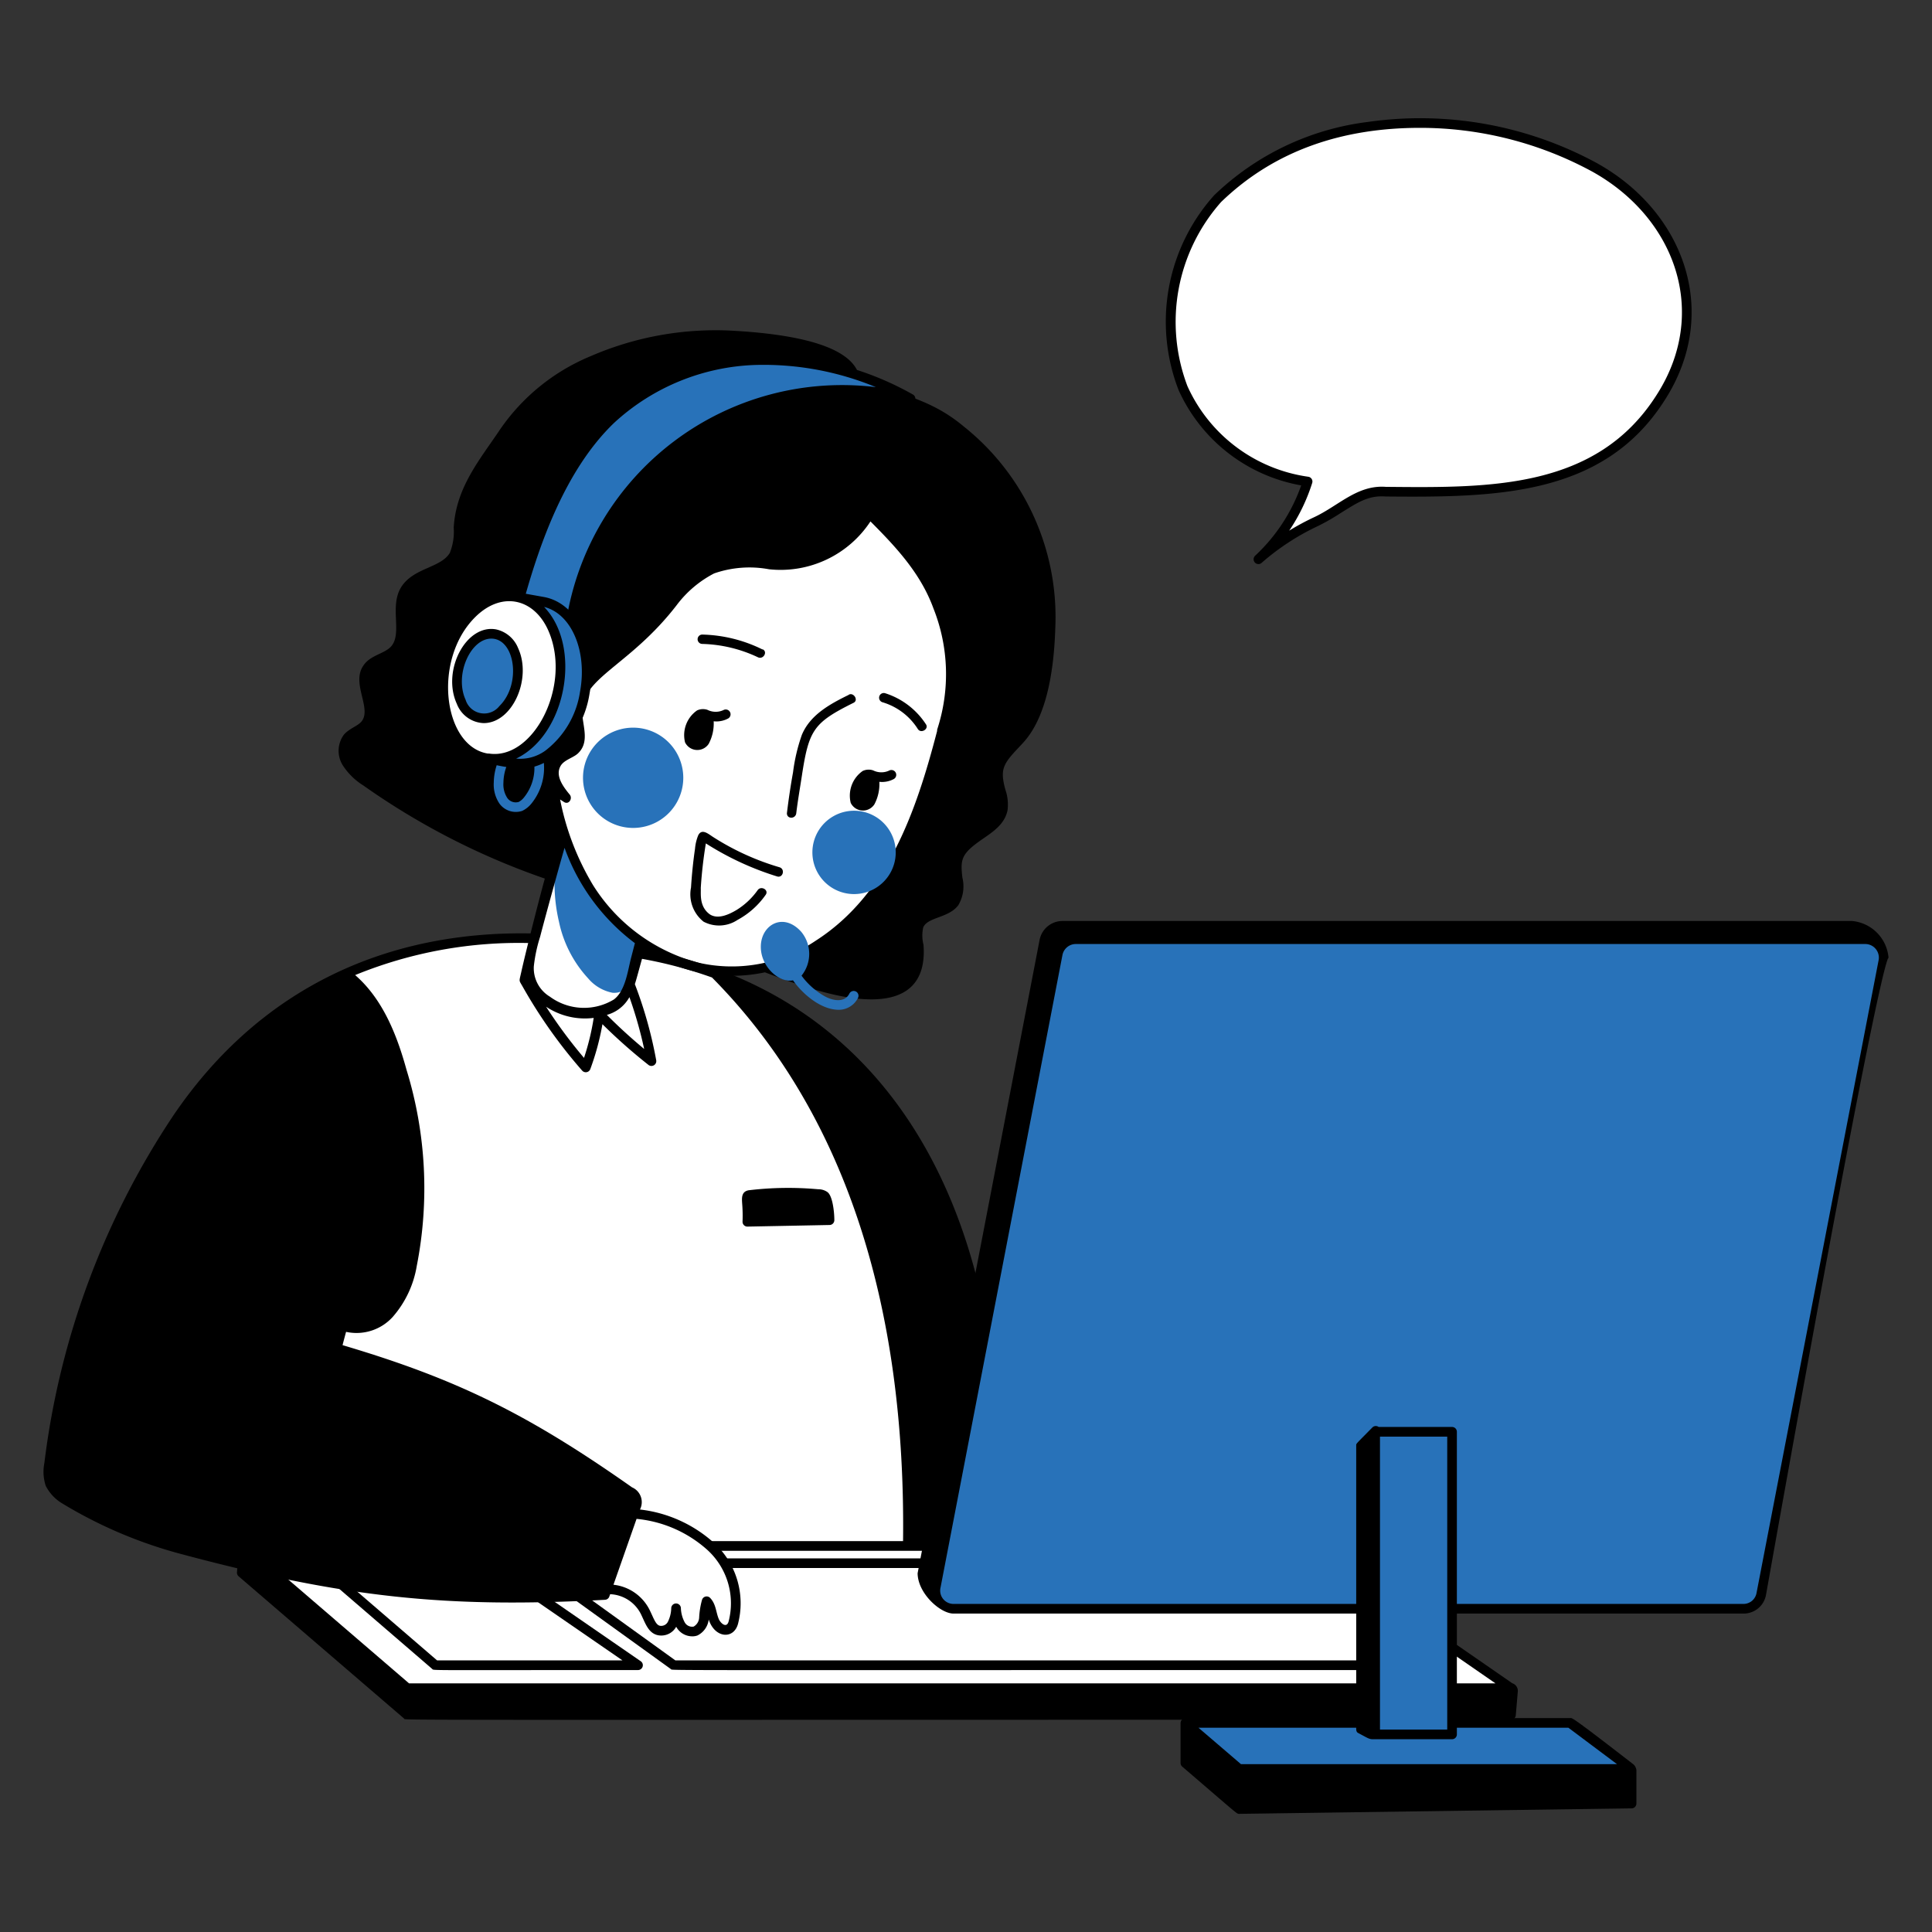
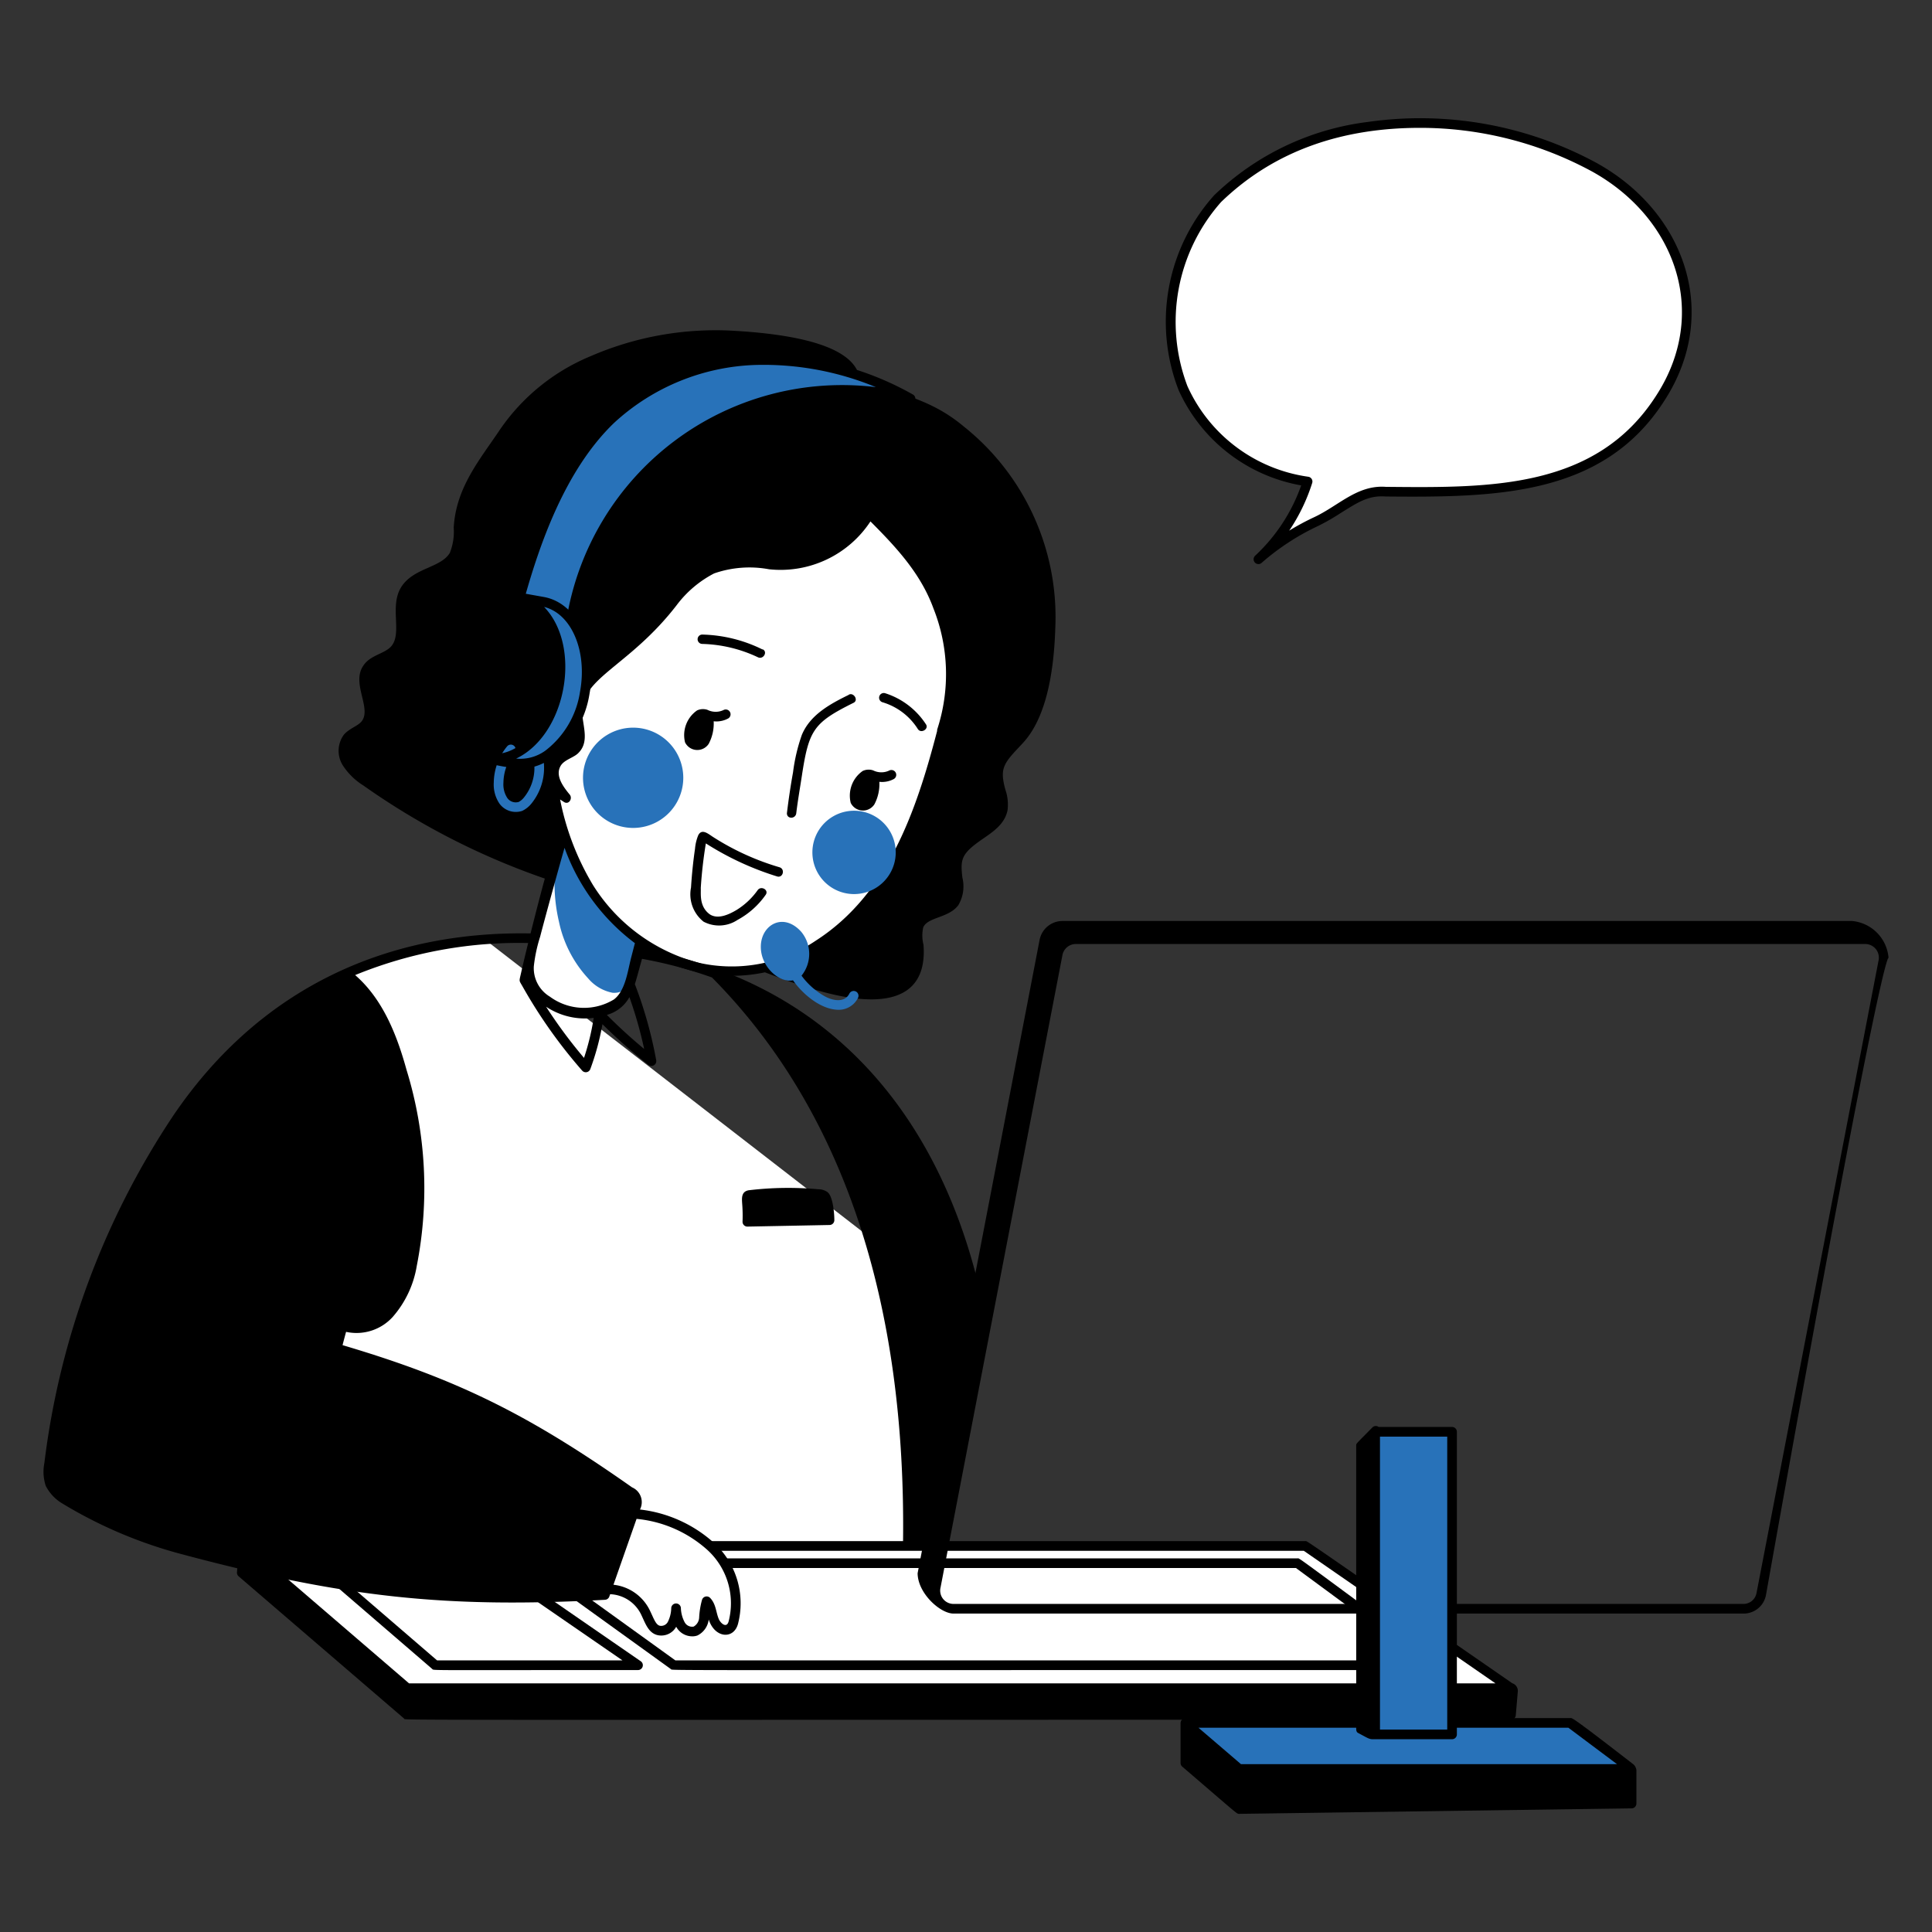
<svg xmlns="http://www.w3.org/2000/svg" viewBox="0 0 400 400" id="Digital-Customer-Service--Streamline-Lagos" height="400" width="400">
  <rect x="0" y="0" width="400" height="400" fill="#333333" stroke="none" />
  <desc>
    Digital Customer Service Streamline Illustration: https://streamlinehq.com
  </desc>
  <g>
-     <path d="M179.648 255.852a187.288 187.288 0 0 1 6.746 32.4c1.136 9.7 1.048 31.756 1.044 31.556 -30.826 0.22 -39.814 0.628 -54.93 -1.502 -25.45 -5.31 -59.896 -30.876 -66.826 -33.4a61.488 61.488 0 0 1 3.788 -10.534c5 2.4 11.254 -0.8 14.1 -5.53a31.772 31.772 0 0 0 3.07 -16.2 109.622 109.622 0 0 0 -2.296 -26.736 47.02 47.02 0 0 0 -12.578 -23.362 56.668 56.668 0 0 1 29 -7.742c18.12 0.132 38.906 3.8 49.572 7.354 7.536 2.512 8.08 8.542 10.922 14.268 3.31 6.668 11.81 17.692 18.388 39.428Z" fill="#ffffff" stroke-width="2" />
+     <path d="M179.648 255.852a187.288 187.288 0 0 1 6.746 32.4c1.136 9.7 1.048 31.756 1.044 31.556 -30.826 0.22 -39.814 0.628 -54.93 -1.502 -25.45 -5.31 -59.896 -30.876 -66.826 -33.4a61.488 61.488 0 0 1 3.788 -10.534c5 2.4 11.254 -0.8 14.1 -5.53a31.772 31.772 0 0 0 3.07 -16.2 109.622 109.622 0 0 0 -2.296 -26.736 47.02 47.02 0 0 0 -12.578 -23.362 56.668 56.668 0 0 1 29 -7.742Z" fill="#ffffff" stroke-width="2" />
    <path d="M109.92 196.684a157.54 157.54 0 0 1 7.132 -22.338 76.824 76.824 0 0 0 10.368 13 14.428 14.428 0 0 1 4.618 6.552 12.868 12.868 0 0 1 -0.94 6.856 18.336 18.336 0 0 1 -2.544 5.53 8.294 8.294 0 0 1 -6.8 3.014c-5.2 0.166 -11.39 -2.212 -12.302 -7.354a13.216 13.216 0 0 1 0.468 -5.26Z" fill="#ffffff" stroke-width="2" />
    <path d="M121.78 202.574a24.732 24.732 0 0 1 -6.054 -11.75 34.874 34.874 0 0 1 0 -15.898c0.258 -1.028 1.742 -4.314 1.354 -5.254a55.082 55.082 0 0 0 11.584 17.4c1.544 1.4 3.6 2.072 4.314 4.23a8.8 8.8 0 0 1 -0.276 4.976c-0.8 3.068 -1.246 9.622 -5.89 9.262a8.82 8.82 0 0 1 -5.032 -2.966Z" fill="#2872b9" stroke-width="2" />
    <path d="M199.448 88.228c-4.964 -4.136 -9.6 -5.682 -15.478 -7.636a23.578 23.578 0 0 1 -6.16 -3.02c-1.528 -5.134 -10.262 -8.2 -25.974 -9.094a65.056 65.056 0 0 0 -29.636 5.3 42.4 42.4 0 0 0 -18.724 15.222c-4.152 6.2 -9.054 11.902 -9.54 20.232a11.834 11.834 0 0 1 -0.8 5.224c-1.874 3.16 -7.55 3.064 -10.078 7.112s0.4 9.742 -2.2 12.4c-1.482 1.456 -4.248 1.704 -5.656 3.882 -2.48 3.64 1.768 8.778 -0.31 11.472 -0.764 0.99 -2.5 1.446 -3.678 2.764a5.648 5.648 0 0 0 -0.224 6.4 13.674 13.674 0 0 0 4.24 4.14A149.54 149.54 0 0 0 112.8 181.898c-1.516 5.504 -4.06 15.658 -4.888 19.4 -0.456 2.064 -0.498 1.554 0.3 2.974a103.362 103.362 0 0 0 12.314 17.382 1 1 0 0 0 1.69 -0.31 52.8 52.8 0 0 0 2.512 -9.296 111.676 111.676 0 0 0 9.534 8.434 1 1 0 0 0 1.6 -0.964 87.932 87.932 0 0 0 -4.42 -15.758c0.314 -0.978 0.456 -1.546 2 -7.142a32.868 32.868 0 0 0 24.926 4.692c6.354 2.4 14.942 5.6 22.046 5.6 7.622 0 11.368 -3.812 10.784 -11.306a7.818 7.818 0 0 1 -0.052 -3.6c0.938 -2.176 5.258 -1.9 7.268 -4.6a7.64 7.64 0 0 0 0.834 -5.724c-0.432 -3.83 -0.256 -4.922 4.28 -8.04 2.226 -1.528 4.528 -3.108 5.074 -5.894a9.4 9.4 0 0 0 -0.452 -4.26c-1.118 -4.144 -0.532 -5.244 2.688 -8.644 0.456 -0.48 0.908 -0.958 1.326 -1.444 3.852 -4.476 5.98 -12.35 6.324 -23.4a50.458 50.458 0 0 0 -19.04 -41.77Zm-78.534 130.8a101.14 101.14 0 0 1 -7.852 -10.6 14.482 14.482 0 0 0 9.856 2.318 50.84 50.84 0 0 1 -2.004 8.28Zm12.454 -1.85c-2.684 -2.224 -5.27 -4.586 -7.726 -7.054a7.664 7.664 0 0 0 4.674 -3.676 86.326 86.326 0 0 1 3.052 10.728Zm-2.658 -19.054c-0.746 2.766 -1.16 6.94 -3.6 8.8a11.912 11.912 0 0 1 -13.27 -0.58 6.88 6.88 0 0 1 -3.318 -6.276 31.098 31.098 0 0 1 1.3 -6.11c1.078 -4.2 4.494 -16.508 5.062 -18.426a42.678 42.678 0 0 0 14.564 19.736Z" fill="#000000" stroke-width="2" />
    <path d="M116.03 158.642c-1.134 2.072 0.718 4.4 1.936 5.888 0.634 0.8 -0.2 2.156 -1.19 1.522 -0.062 -0.04 -0.612 -0.4 -0.812 -0.524a54.888 54.888 0 0 0 6.812 17.72A36.904 36.904 0 0 0 144.12 199.2a31 31 0 0 0 24.744 -4.424c14.962 -9.588 20.848 -26.886 25.162 -43.456a0.938 0.938 0 0 1 0.054 -0.42 36.83 36.83 0 0 0 -0.8 -24.882c-2.652 -7.288 -7.718 -12.706 -13.06 -18.064a22.28 22.28 0 0 1 -21 9.906 22.284 22.284 0 0 0 -11.364 0.858 22.8 22.8 0 0 0 -7.742 6.552c-10 12.958 -20.2 15.098 -19.546 22.754 0.22 2.656 1.382 5.668 -0.8 7.852 -0.968 1.024 -3.02 1.41 -3.738 2.766Z" fill="#ffffff" stroke-width="2" />
    <path d="M185.428 159.932a1 1 0 0 0 -1.362 -0.382 3.8 3.8 0 0 1 -3.286 -0.048 2.88 2.88 0 0 0 -2.178 0.126 6.23 6.23 0 0 0 -2.47 6.6 2.824 2.824 0 0 0 4.898 0.308 8.98 8.98 0 0 0 1.03 -4.668 5.146 5.146 0 0 0 2.988 -0.574 1 1 0 0 0 0.38 -1.362Z" fill="#000000" stroke-width="2" />
    <path d="M120.706 161.034a10.38 10.38 0 1 0 20.76 0 10.38 10.38 0 1 0 -20.76 0" fill="#2872b9" stroke-width="2" />
    <path d="M168.196 176.482a8.628 8.628 0 1 0 17.256 0 8.628 8.628 0 1 0 -17.256 0" fill="#2872b9" stroke-width="2" />
    <path d="M175.748 143.85c-3.898 1.908 -7.99 4.12 -9.732 8.294a37.136 37.136 0 0 0 -1.824 7.742c-0.498 2.764 -0.912 5.528 -1.272 8.488 0 1.244 1.788 1.214 1.936 0 0.314 -2.6 0.768 -5.162 1.16 -7.742 1.45 -9.526 2.416 -11 10.7 -15.124 1.108 -0.55 0 -2.212 -0.968 -1.686Z" fill="#000000" stroke-width="2" />
    <path d="M183.242 143.518a0.972 0.972 0 0 0 -1.2 0.678 0.982 0.982 0 0 0 0.678 1.2 13.024 13.024 0 0 1 7.3 5.53c0.666 1.048 2.35 0 1.686 -0.968a15.742 15.742 0 0 0 -8.464 -6.44Z" fill="#000000" stroke-width="2" />
    <path d="M157.888 134.476A29.616 29.616 0 0 0 145.4 131.38a0.968 0.968 0 0 0 0 1.936 28.64 28.64 0 0 1 11.52 2.764c1.112 0.542 2.102 -1.134 0.968 -1.658Z" fill="#000000" stroke-width="2" />
    <path d="M103.41 166.384a7.094 7.094 0 0 1 -1.18 -4.38 12.072 12.072 0 0 1 2.742 -7.454 1 1 0 1 1 1.544 1.27 10.098 10.098 0 0 0 -2.288 6.262 5.112 5.112 0 0 0 0.828 3.166 2.142 2.142 0 0 0 2.34 0.784 3.538 3.538 0 0 0 1.054 -0.886 9.736 9.736 0 0 0 1.056 -10.736 1 1 0 0 1 1.766 -0.938A11.732 11.732 0 0 1 110 166.4a5.42 5.42 0 0 1 -1.898 1.49 4.188 4.188 0 0 1 -4.692 -1.506Z" fill="#2872b9" stroke-width="2" />
    <path d="M158.524 176.8a5.936 5.936 0 0 1 1.548 3.842 82.438 82.438 0 0 1 -13.686 -6.042c3.844 0.906 9.174 -1 12.138 2.2Z" fill="#ffffff" stroke-width="2" />
    <path d="M150.728 190.8a3.43 3.43 0 0 1 -4.12 -0.498c-3.014 -2.764 -2.958 -7.216 -2.572 -10.866 -0.374 3.658 -3.186 8.372 -1.132 12.524a5.044 5.044 0 0 0 1 1.272c3.68 3.35 8.6 -2.21 10.562 -4.892a13.828 13.828 0 0 1 -3.738 2.46Z" fill="#ffffff" stroke-width="2" />
    <path d="M161.428 179.57a53.272 53.272 0 0 1 -13.742 -6.248c-0.94 -0.58 -2.35 -1.908 -3.124 -0.388a9.558 9.558 0 0 0 -0.664 2.766q-0.578 3.982 -0.83 8.046a7.214 7.214 0 0 0 2.6 7.078 6.886 6.886 0 0 0 7.022 -0.36 16.954 16.954 0 0 0 5.834 -5.2c0.72 -1 -0.94 -1.962 -1.658 -0.968a15.086 15.086 0 0 1 -4.368 4.104c-1.576 0.94 -3.844 2 -5.53 0.912 -2.282 -1.644 -1.81 -4.368 -1.88 -5.474a92.186 92.186 0 0 1 1.052 -9.22 60.854 60.854 0 0 0 14.762 6.842c1.19 0.35 1.698 -1.476 0.526 -1.89Z" fill="#000000" stroke-width="2" />
    <path d="M126.48 86.812a45.696 45.696 0 0 1 30.164 -12.248 61.6 61.6 0 0 1 31.878 8 56.744 56.744 0 0 0 -70.64 48.772c0.36 -3.18 -10.632 -6.384 -10.4 -7.19 3.822 -13.002 8.918 -27.866 18.998 -37.334Z" fill="#2872b9" stroke-width="2" />
    <path d="M189.014 81.684a62.768 62.768 0 0 0 -32.4 -8.12A46.788 46.788 0 0 0 125.8 86.082c-10.824 10.172 -16.138 26.49 -19.266 37.758 -0.348 1.12 0.66 1.574 3.354 2.786 1.956 0.882 7.152 3.224 7 4.586a1 1 0 1 0 1.988 0.22 55.784 55.784 0 0 1 69.4 -47.91 1 1 0 0 0 0.738 -1.838ZM117.264 128.4a51.148 51.148 0 0 0 -8.652 -4.59c3.096 -11.034 8.372 -26.514 18.554 -36.278a45.326 45.326 0 0 1 29.502 -11.978 60.882 60.882 0 0 1 24.68 4.6A57.8 57.8 0 0 0 117.264 128.4Z" fill="#000000" stroke-width="2" />
    <path d="M158.524 195.772a6.24 6.24 0 0 0 2.322 5.116c5.03 4.088 7.4 -3.788 4.314 -7.272s-6.482 -1.216 -6.636 2.156Z" fill="#2872b9" stroke-width="2" />
    <path d="M177.188 205.27a1 1 0 0 0 -1.34 0.454c-0.972 1.964 -3.548 1.496 -5.348 0.4A15.326 15.326 0 0 1 165.948 202a7.178 7.178 0 0 0 -0.04 -9.058c-3.638 -4.09 -8.184 -1.586 -8.382 2.776s3.814 7.862 6.656 7.246c1.942 2.786 5.736 6.104 9.49 6.104a4.454 4.454 0 0 0 3.968 -2.466 1 1 0 0 0 -0.452 -1.332Zm-12.776 -11a5.2 5.2 0 0 1 0.16 6.276c-0.75 0.778 -1.79 0.63 -3.1 -0.45 -4.18 -3.342 -0.934 -10.172 2.94 -5.816Z" fill="#2872b9" stroke-width="2" />
    <path d="m312.826 349.522 -228.508 0 -34.256 -29.444 220.188 0 42.576 29.444z" fill="#ffffff" stroke-width="2" />
    <path d="M313.108 348.502c-45.04 -31.15 -42.374 -29.426 -42.858 -29.426H50.062a1 1 0 0 0 -0.652 1.76l-0.346 4.696a1 1 0 0 0 0.346 0.832l34.256 29.446c0.438 0.376 -9.906 0.242 229.162 0.242a1 1 0 0 0 1 -0.926l0.416 -4.912a1.65 1.65 0 0 0 -1.136 -1.712Zm-3.486 0.02H84.688L52.76 321.076h217.176Z" fill="#000000" stroke-width="2" />
    <path d="M297.316 345.766c-164.99 0 -158 0.106 -158.4 -0.188l-29.306 -21.124a1 1 0 0 1 0.586 -1.81h158.45c0.488 0 -1.4 -1.278 29.264 21.318a1 1 0 0 1 -0.594 1.804Zm-157.49 -2h154.448l-25.958 -19.122H113.294Z" fill="#000000" stroke-width="2" />
    <path d="M132.092 345.766c-44.8 0 -42.2 0.126 -42.622 -0.242L64.948 324.4a1 1 0 0 1 0.652 -1.758h35.832c0.484 0 -1.498 -1.252 31.228 21.3a1 1 0 0 1 -0.568 1.824Zm-41.6 -2h38.386l-27.758 -19.122H68.294Z" fill="#000000" stroke-width="2" />
    <path d="M147.162 320.188a26.4 26.4 0 0 0 -15.6 -6.746l-5.282 15.62a8.42 8.42 0 0 1 7.384 4.838c0.716 1.482 1.236 3.382 2.764 3.678a2.564 2.564 0 0 0 2.764 -1.4 7.666 7.666 0 0 0 0.774 -3.152 7.95 7.95 0 0 0 0.94 3.4 2.764 2.764 0 0 0 3.042 1.298 3.262 3.262 0 0 0 1.8 -2.764 15.458 15.458 0 0 1 0.552 -3.43c1 1.052 0.968 2.544 1.576 4.038s2.35 2.516 3.374 1.494A3.018 3.018 0 0 0 151.8 336a15.938 15.938 0 0 0 -4.638 -15.812Z" fill="#ffffff" stroke-width="2" />
    <path d="M132.258 196.372c-0.108 0.548 -0.232 1.268 -0.348 1.97a90.276 90.276 0 0 1 15.498 4.036c27 27.266 40.332 67.012 39.548 117.656l4.938 -0.096c2.348 -10.648 8.82 -44.16 10.6 -54.264 -9.04 -36.618 -32.294 -62.836 -70.236 -69.302Z" fill="#000000" stroke-width="2" />
    <path d="M171.274 246.782a3.222 3.222 0 0 0 -1.878 -0.558 68.676 68.676 0 0 0 -14.4 0.21c-1.51 0.28 -1.42 1.558 -1.334 2.8a31.448 31.448 0 0 1 0.074 3.682 1 1 0 0 0 1 1.038l17.024 -0.332a1 1 0 0 0 0.98 -1c0.01 -1.422 -0.31 -5.074 -1.466 -5.84Z" fill="#000000" stroke-width="2" />
    <path d="M242.906 73.264a38.894 38.894 0 0 1 9.2 -32.154 55.26 55.26 0 0 1 31.214 -14.874 76.156 76.156 0 0 1 46.588 8.294c17.744 9.664 25.328 30.074 13.824 47.914 -12.826 19.896 -35.716 19.556 -56.838 19.356 -5.68 -0.434 -9.258 3.8 -14.46 6.22a50.442 50.442 0 0 0 -11.89 7.768 37.328 37.328 0 0 0 10.176 -16.09 32.518 32.518 0 0 1 -27.814 -26.434Z" fill="#ffffff" stroke-width="2" />
    <path d="M260.546 116.786a1 1 0 0 1 -0.682 -1.732 36.4 36.4 0 0 0 9.534 -14.558 34.4 34.4 0 0 1 -25.384 -19.74 39.2 39.2 0 0 1 7.35 -40.31 55.722 55.722 0 0 1 31.842 -15.2 76.646 76.646 0 0 1 47.184 8.4c18.362 10.056 26 31.146 14.186 49.338 -12.654 19.748 -34.818 20.012 -57.692 19.81 -3.56 -0.268 -5.746 1.2 -9.412 3.486a43.692 43.692 0 0 1 -4.618 2.64 49.71 49.71 0 0 0 -11.65 7.614 0.986 0.986 0 0 1 -0.658 0.252ZM294 26.47c-15.722 0 -29.928 4.476 -41.188 15.36a37.44 37.44 0 0 0 -6.962 38.126 32.4 32.4 0 0 0 25.016 18.75 1 1 0 0 1 0.81 1.292 38.356 38.356 0 0 1 -4.754 9.858 51.498 51.498 0 0 1 5.092 -2.744c5.172 -2.4 9 -6.778 14.96 -6.31h0.482c21.18 0.2 43.08 0.4 55.444 -18.898 11.152 -17.182 3.914 -36.982 -13.462 -46.496A74.662 74.662 0 0 0 294 26.47Z" fill="#000000" stroke-width="2" />
    <path d="M112.4 124.578c-1.6 -0.302 -3.236 -0.634 -4.784 -0.828 6.082 1.63 9.65 9.786 8 18.718s-8.128 15.482 -14.486 14.542a39.934 39.934 0 0 0 5.086 0.968c6.47 1.216 13.134 -5.282 14.848 -14.516s-2.16 -17.662 -8.664 -18.884Z" fill="#2872b9" stroke-width="2" />
-     <path d="M100.793 156.993a16.976 11.944 -79.48 1 0 6.199 -33.381 16.976 11.944 -79.48 1 0 -6.199 33.381" fill="#ffffff" stroke-width="2" />
    <path d="m112.6 123.6 -5.416 -0.968a11.428 11.428 0 0 0 -10.094 3.614 22 22 0 0 0 -5.916 11.696c-1.81 9.746 2.428 18.734 9.444 20.038 1.99 0.364 2.89 0.674 5.42 0.984a10.64 10.64 0 0 0 8.048 -1.922 20.908 20.908 0 0 0 7.966 -13.4c1.8 -9.738 -2.43 -18.782 -9.452 -20.042Zm-14.12 4.074c5.648 -5.524 12.59 -3.648 15.352 3.624 4.308 11.2 -3.562 26.054 -12.558 24.722a1.1 1.1 0 0 0 -0.256 0c-9.3 -1.484 -11.536 -19.554 -2.538 -28.346Zm21.6 15.6a18.896 18.896 0 0 1 -7.13 12.108 8.824 8.824 0 0 1 -6.088 1.676c10.382 -4.944 13.718 -23.182 5.788 -31.4 5.678 1.4 8.996 9.174 7.428 17.622Z" fill="#000000" stroke-width="2" />
-     <path d="M99.321 148.637a8.82 6.194 -79.48 1 0 3.221 -17.343 8.82 6.194 -79.48 1 0 -3.221 17.343" fill="#2872b9" stroke-width="2" />
    <path d="M100.14 149.712a6.2 6.2 0 0 1 -5.564 -4c-3.14 -6.872 1.912 -16.556 8.148 -15.4a6.4 6.4 0 0 1 4.56 3.908c2.876 6.292 -1.172 15.492 -7.144 15.492Zm1.578 -17.494c-4.34 0 -7.664 7.54 -5.322 12.664a4.016 4.016 0 0 0 7 1.3c4.618 -4.522 3.24 -13.964 -1.678 -13.964Z" fill="#000000" stroke-width="2" />
    <path d="M147.832 319.446a27.566 27.566 0 0 0 -15.336 -6.918 3.328 3.328 0 0 0 -1.634 -4.588c-21.6 -15.2 -36.308 -22.436 -59.94 -29.442q0.352 -1.38 0.732 -2.752a10.112 10.112 0 0 0 9.632 -3.066 21.28 21.28 0 0 0 5 -10.58 83.358 83.358 0 0 0 -2.118 -40.6c-1.8 -6.496 -4.628 -14.414 -10.638 -19.62a89.4 89.4 0 0 1 36.472 -6.622 1 1 0 1 0 0.04 -2c-30.15 -0.582 -56.278 11.422 -74.09 37.6a165.826 165.826 0 0 0 -26.766 72.044 9.326 9.326 0 0 0 0.278 4.708 8.97 8.97 0 0 0 3.428 3.662 93.932 93.932 0 0 0 24.34 10.4c34.13 9.136 55.176 11.318 88.03 9.548a1 1 0 0 0 0.89 -0.666l0.172 -0.492a7.462 7.462 0 0 1 6.454 4.29c0.854 1.77 1.482 3.82 3.488 4.21A3.528 3.528 0 0 0 140 336.8a3.772 3.772 0 0 0 3.326 1.984 2.96 2.96 0 0 0 1.086 -0.182 4.262 4.262 0 0 0 2.322 -3.308c1.244 3.89 5.148 4.182 6.052 0.944a16.936 16.936 0 0 0 -4.954 -16.792Zm3.018 16.262c-0.418 1.494 -1.68 0.364 -2.044 -0.526 -0.6 -1.452 -0.554 -3.058 -1.776 -4.346a1 1 0 0 0 -1.69 0.42 16.686 16.686 0 0 0 -0.588 3.65 2.268 2.268 0 0 1 -1.144 1.862 1.754 1.754 0 0 1 -1.816 -0.826 6.696 6.696 0 0 1 -0.82 -2.97 1 1 0 0 0 -2 0.016 6.656 6.656 0 0 1 -0.672 2.738 1.558 1.558 0 0 1 -1.656 0.874c-0.874 -0.168 -1.294 -1.526 -2.068 -3.116a9.526 9.526 0 0 0 -7.566 -5.38l4.784 -13.638a25.548 25.548 0 0 1 14.682 6.452 14.94 14.94 0 0 1 4.374 14.79Z" fill="#000000" stroke-width="2" />
-     <path d="M360.934 333.072H197.452a3.76 3.76 0 0 1 -3.8 -3.722c0 -0.574 -2.266 8.898 25.334 -131.836a3.8 3.8 0 0 1 3.732 -3.068H386.2a3.814 3.814 0 0 1 3.732 4.506l-25.266 130.968a3.76 3.76 0 0 1 -3.732 3.152Z" fill="#2872b9" stroke-width="2" />
    <path d="M383.44 190.68h-163.484a4.832 4.832 0 0 0 -4.712 3.88l-25.262 131.166c0.042 4.176 4.706 8.346 7.424 8.346h163.526a4.698 4.698 0 0 0 4.716 -3.964c25.124 -140.92 25.352 -131.132 25.352 -131.822a8.336 8.336 0 0 0 -7.56 -7.606Zm5.514 8.082 -25.274 131a2.748 2.748 0 0 1 -2.724 2.314H197.442a2.76 2.76 0 0 1 -2.712 -3.4l25.242 -130.962a2.822 2.822 0 0 1 2.75 -2.266H386.2a2.82 2.82 0 0 1 2.754 3.314Z" fill="#000000" stroke-width="2" />
    <path d="m325.048 356.71 -79.626 0 11.142 9.54 81.228 0 -12.744 -9.54z" fill="#2872b9" stroke-width="2" />
    <path d="M338.244 365.338c-13.456 -10.418 -12.716 -9.628 -13.2 -9.628h-79.622a1.068 1.068 0 0 0 -1 1v8.29a1 1 0 0 0 0.348 0.76c11.83 10.142 11.256 9.778 11.8 9.778l81.242 -1.134a1 1 0 0 0 0.988 -1v-6.964a2.094 2.094 0 0 0 -0.556 -1.102Zm-3.456 -0.088h-77.856l-8.8 -7.54h76.586Z" fill="#000000" stroke-width="2" />
    <path d="M284.71 296.438h15.926v62.65h-15.926Z" fill="#2872b9" stroke-width="2" />
    <path d="M300.634 295.438h-15.2a1 1 0 0 0 -1.304 0.106c-3.262 3.322 -3.34 3.312 -3.342 3.654v58.696c0 0.372 0.052 0.714 0.378 0.888 2.062 1.096 2.294 1.306 3.09 1.306h16.374a1 1 0 0 0 1 -1v-62.65a1 1 0 0 0 -0.996 -1Zm-1 62.65h-13.924v-60.65h13.924Z" fill="#000000" stroke-width="2" />
    <path d="M151.128 147.4a1 1 0 0 0 -1.36 -0.38 3.8 3.8 0 0 1 -3.288 -0.05 2.88 2.88 0 0 0 -2.178 0.126 6.234 6.234 0 0 0 -2.47 6.6 2.822 2.822 0 0 0 4.898 0.304 8.976 8.976 0 0 0 1.03 -4.666 5.132 5.132 0 0 0 2.988 -0.576 1 1 0 0 0 0.38 -1.358Z" fill="#000000" stroke-width="2" />
  </g>
</svg>